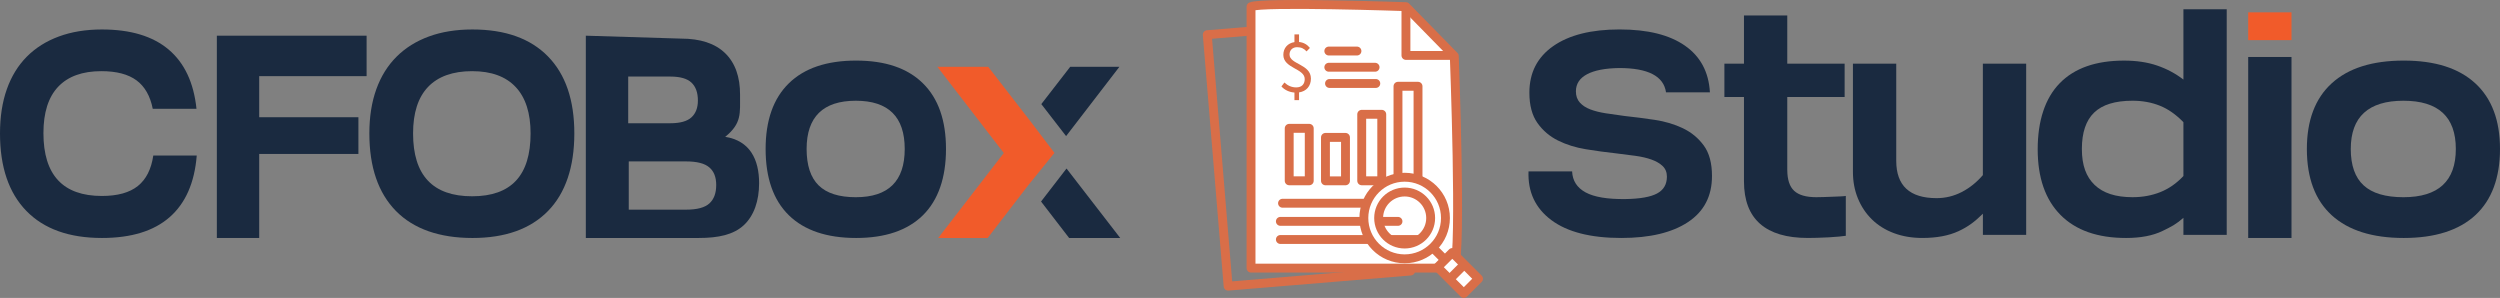
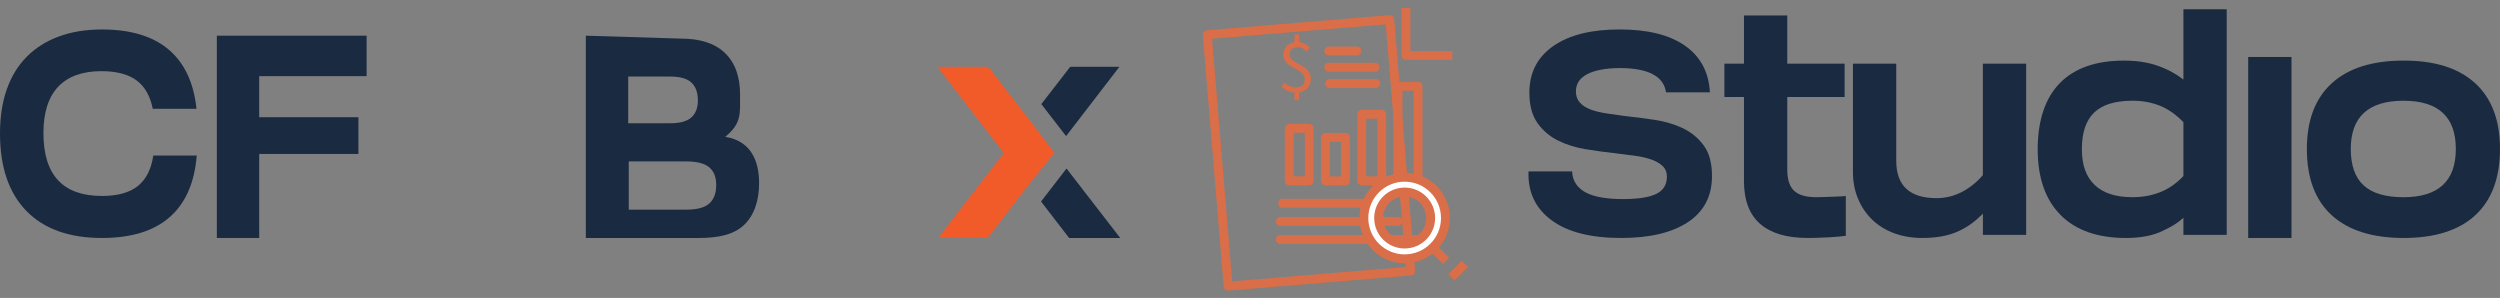
<svg xmlns="http://www.w3.org/2000/svg" id="Layer_2" data-name="Layer 2" viewBox="0 0 1686.93 201.04">
  <rect x="0" y="0" width="1686.93" height="201.04" fill="#808080" stroke="none" />
  <defs>
    <style>
      .cls-1 {
        stroke: #fff;
        stroke-width: 8px;
      }

      .cls-1, .cls-2 {
        stroke-miterlimit: 10;
      }

      .cls-1, .cls-2, .cls-3, .cls-4 {
        fill: none;
      }

      .cls-2, .cls-5, .cls-3, .cls-4 {
        stroke: #d96e48;
        stroke-width: 6px;
      }

      .cls-5 {
        fill: #fff;
      }

      .cls-5, .cls-3, .cls-4 {
        stroke-linejoin: round;
      }

      .cls-6 {
        fill: #f15b2a;
      }

      .cls-3 {
        stroke-linecap: round;
      }

      .cls-7 {
        fill: #1a2a40;
      }

      .cls-8 {
        fill: #d96e48;
      }
    </style>
  </defs>
  <g id="Layer_2-2" data-name="Layer 2">
    <g>
      <path class="cls-7" d="M0,90.02c0-11.2,1.54-21.14,4.61-29.82,3.07-8.68,7.56-15.99,13.46-21.94,5.9-5.95,13.12-10.5,21.67-13.65,8.54-3.15,18.22-4.72,29.04-4.72,19.3,0,34.3,4.51,45,13.54,10.7,9.03,16.97,22.36,18.81,40h-29.51c-1.72-8.68-5.38-15.08-10.97-19.21-5.6-4.13-13.49-6.2-23.7-6.2-12.79,0-22.5,3.5-29.14,10.5-6.64,7-9.96,17.43-9.96,31.29,0,28.28,13.15,42.42,39.46,42.42,10.57,0,18.65-2.24,24.25-6.72,5.59-4.48,9.06-11.34,10.42-20.58h29.32c-1.47,18.34-7.56,32.2-18.26,41.58-10.7,9.38-25.94,14.07-45.73,14.07-22.13,0-39.13-6.09-50.99-18.27C5.93,130.13,0,112.7,0,90.02Z" />
      <path class="cls-7" d="M146.31,24.08h101.06v27.3h-72.47v27.72h66.94v24.78h-66.94v56.7h-28.58V24.08Z" />
-       <path class="cls-7" d="M249.23,90.02c0-11.2,1.57-21.14,4.7-29.82,3.13-8.68,7.68-15.99,13.65-21.94,5.96-5.95,13.25-10.5,21.85-13.65,8.6-3.15,18.38-4.72,29.32-4.72,22.13,0,39.12,6.06,50.99,18.17,11.86,12.11,17.8,29.44,17.8,51.97s-5.93,40.29-17.8,52.39c-11.87,12.11-28.86,18.17-50.99,18.17s-39.71-6.09-51.63-18.27c-11.93-12.18-17.89-29.61-17.89-52.29ZM278.73,90.02c0,28.28,13.28,42.42,39.83,42.42s39.46-14.14,39.46-42.42c0-13.72-3.35-24.15-10.05-31.29-6.7-7.14-16.5-10.71-29.41-10.71s-22.93,3.54-29.69,10.6c-6.76,7.07-10.14,17.54-10.14,31.4Z" />
      <path class="cls-7" d="M395.31,24.08l64.23,1.97c13.03,0,22.93,3.25,29.69,9.76,6.76,6.51,10.21,15.93,10.14,28.25s1.3,19.1-10.02,28.27c16.73,2.64,22.87,15.33,22.87,31.29,0,11.9-3.47,22.04-10.42,28.41-6.95,6.37-17.06,8.55-30.34,8.55h-76.16V24.08ZM452.3,83.16c6.64,0,11.4-1.33,14.29-3.99,2.89-2.66,4.33-6.44,4.33-11.34,0-5.32-1.45-9.34-4.33-12.08-2.89-2.73-7.65-4.09-14.29-4.09h-28.4v31.5h28.4ZM462.99,141.47c7.38,0,12.6-1.4,15.68-4.2,3.07-2.8,4.61-6.93,4.61-12.39s-1.57-9.31-4.7-11.97c-3.13-2.66-8.33-3.99-15.58-3.99h-38.73v32.55h38.73Z" />
-       <path class="cls-7" d="M516.62,100.52c0-19.32,5.22-34.09,15.68-44.31,10.45-10.22,25.57-15.33,45.36-15.33s34.7,5.11,45.09,15.33c10.39,10.22,15.58,24.99,15.58,44.31s-5.2,34.51-15.58,44.73c-10.39,10.22-25.42,15.33-45.09,15.33s-34.92-5.11-45.36-15.33c-10.45-10.22-15.68-25.13-15.68-44.73ZM544.28,100.52c0,11.06,2.7,19.25,8.11,24.57,5.41,5.32,13.77,7.98,25.08,7.98,22.01,0,33.01-10.85,33.01-32.55s-11-32.55-33.01-32.55-33.19,10.85-33.19,32.55Z" />
      <g>
        <polygon class="cls-7" points="719.37 91.84 755.34 45.08 722.14 45.08 702.65 70.24 719.37 91.84" />
        <polyline class="cls-6" points="711.51 103.17 694.49 80.77 694.48 80.78 666.82 45.08 632.52 45.08 677.33 103.25 633.07 160.58 666.45 160.58 693.93 124.88" />
        <polygon class="cls-7" points="719.66 113.71 702.47 135.98 721.41 160.58 755.89 160.58 719.66 113.71" />
      </g>
      <path class="cls-7" d="M1155.2,118.79c0,13.58-5.4,23.94-16.19,31.08-10.79,7.14-25.8,10.71-45.02,10.71-20.67,0-36.4-4.02-47.19-12.07-10.8-8.05-15.93-19.01-15.4-32.87h29.42c.26,6.3,3.29,11.02,9.08,14.17,5.79,3.15,14.74,4.66,26.85,4.51,9.87-.14,17.01-1.4,21.42-3.78,4.41-2.38,6.61-6.16,6.61-11.34,0-2.94-.96-5.32-2.86-7.14-1.91-1.82-4.44-3.29-7.6-4.41-3.16-1.12-6.81-1.96-10.96-2.52-4.15-.56-8.52-1.12-13.13-1.68-6.45-.7-13.13-1.61-20.04-2.73-6.91-1.12-13.2-3.08-18.86-5.88-5.66-2.8-10.3-6.75-13.92-11.87-3.62-5.11-5.43-11.93-5.43-20.47,0-13.44,5.36-23.9,16.09-31.4,10.73-7.49,25.64-11.23,44.72-11.23s33.67,3.64,44.13,10.92c10.47,7.28,16.09,17.78,16.88,31.5h-29.62c-1.58-10.92-12.11-16.38-31.59-16.38-9.48.14-16.72,1.54-21.72,4.2-5,2.66-7.5,6.51-7.5,11.55,0,3.08.89,5.6,2.67,7.56,1.78,1.96,4.15,3.5,7.11,4.62,2.96,1.12,6.45,2,10.47,2.62,4.01.63,8.2,1.23,12.54,1.79,6.58.7,13.36,1.58,20.34,2.62,6.98,1.05,13.33,2.94,19.05,5.67,5.73,2.73,10.43,6.62,14.12,11.66,3.68,5.04,5.53,11.9,5.53,20.58Z" />
      <path class="cls-7" d="M1206.01,114.59c0,6.58,1.55,11.31,4.64,14.17,3.09,2.87,8.06,4.3,14.91,4.3,1.45,0,3.16-.03,5.13-.1,1.98-.07,3.88-.14,5.73-.21,1.84-.07,3.59-.14,5.23-.21,1.64-.07,2.93-.17,3.85-.32v26.88c-.79.14-2.27.32-4.44.53-2.17.21-4.54.38-7.11.52-2.57.14-5.17.24-7.8.32-2.63.07-4.74.1-6.32.1-14.22,0-24.95-3.18-32.19-9.55-7.24-6.37-10.86-15.92-10.86-28.67v-56.91h-13.21v-22.47h13.21V10.43h29.22v32.55h38.7v22.47h-38.7v49.14Z" />
      <path class="cls-7" d="M1367.21,158.48h-29.21v-14.27c-5.4,5.32-10.02,8.84-16.6,11.85-6.58,3.01-14.68,4.51-24.29,4.51-6.98,0-13.36-1.09-19.15-3.25-5.79-2.17-10.73-5.25-14.81-9.24-4.08-3.99-7.24-8.72-9.48-14.18-2.24-5.46-3.36-11.41-3.36-17.85V42.98h29.22v65.52c0,16.8,9.08,25.2,27.25,25.2,5.92,0,11.55-1.36,16.88-4.09,5.33-2.73,10.1-6.54,14.32-11.45V42.98h29.22v115.5Z" />
      <path class="cls-7" d="M1473.31,158.48v-11.5c-4.61,4.06-7.6,5.73-14.12,8.88-6.52,3.15-14.71,4.72-24.58,4.72-19.22,0-33.96-5.18-44.23-15.54-10.27-10.36-15.4-25.13-15.4-44.31s4.97-34.47,14.91-44.62c9.94-10.15,24.39-15.22,43.34-15.22,8.42,0,15.9,1.12,22.41,3.36,6.52,2.24,12.41,5.39,17.67,9.45V6.23h29.22v152.25h-29.22ZM1473.31,82.46c-5-5.18-10.3-8.89-15.9-11.13-5.6-2.24-11.75-3.36-18.46-3.36-11.72,0-20.34,2.66-25.87,7.98-5.53,5.32-8.29,13.51-8.29,24.57s2.86,18.73,8.59,24.25c5.73,5.53,14.25,8.29,25.57,8.29,6.84,0,13.13-1.16,18.86-3.46,5.73-2.31,10.89-5.91,15.5-10.82v-36.33Z" />
      <g>
        <rect class="cls-7" x="1517.02" y="38.45" width="29.22" height="122.13" />
-         <rect class="cls-6" x="1517.02" y="8.33" width="29.22" height="18.75" />
      </g>
      <path class="cls-7" d="M1556.61,100.52c0-19.32,5.59-34.09,16.78-44.31,11.19-10.22,27.38-15.33,48.57-15.33s37.15,5.11,48.28,15.33c11.12,10.22,16.69,24.99,16.69,44.31s-5.56,34.51-16.69,44.73c-11.13,10.22-27.22,15.33-48.28,15.33s-37.39-5.11-48.57-15.33c-11.19-10.22-16.78-25.13-16.78-44.73ZM1586.23,100.52c0,11.06,2.89,19.25,8.69,24.57,5.79,5.32,14.74,7.98,26.85,7.98,23.56,0,35.35-10.85,35.35-32.55s-11.78-32.55-35.35-32.55-35.54,10.85-35.54,32.55Z" />
    </g>
    <g>
      <rect class="cls-4" x="821.45" y="18.02" width="123.58" height="170.26" transform="translate(-5.5 73.33) rotate(-4.74)" />
-       <path class="cls-5" d="M981.31,37.82s5.02,131.54,0,143.1h-137.15V4.5c7.27-3.37,104.51,0,104.51,0l32.64,33.32Z" />
      <polyline class="cls-4" points="979.96 37.4 948.69 37.4 948.69 5.41" />
      <g>
        <path class="cls-3" d="M896.64,34.44h18.99" />
        <path class="cls-3" d="M896.64,45.38h31.23" />
        <path class="cls-3" d="M897.12,56.33h31.23" />
        <path class="cls-3" d="M865.41,137.14h58.59" />
        <path class="cls-3" d="M863.96,149.37h79.36" />
        <path class="cls-3" d="M863.96,161.6h97.06" />
        <rect class="cls-3" x="869.92" y="86.59" width="13.52" height="35.41" />
        <rect class="cls-3" x="894.38" y="92.71" width="13.52" height="29.3" />
        <rect class="cls-3" x="918.85" y="77.13" width="13.52" height="44.87" />
        <rect class="cls-3" x="943.32" y="58.21" width="13.52" height="63.79" />
        <path class="cls-8" d="M873.46,62.45c-3.52-.26-6.72-1.76-8.79-4.14l2.02-2.64c2.17,2.07,4.81,3.31,7.96,3.31,3.83,0,5.74-2.28,5.74-5.64,0-7.24-14.43-7.14-14.43-16.34,0-4.6,3-7.91,7.5-8.58v-5.22h3.1v5.12c3.31.36,5.58,1.86,7.34,4.03l-2.28,2.33c-1.65-1.86-3.57-2.84-6.36-2.84-3.1,0-5.12,2.02-5.12,4.96,0,6.67,14.43,6.41,14.43,16.24,0,5.07-3.1,8.58-8.01,9.31v5.22h-3.1v-5.12Z" />
      </g>
      <g>
        <circle class="cls-1" cx="947.82" cy="147.12" r="22.21" />
        <circle class="cls-2" cx="947.82" cy="147.12" r="27.53" />
        <circle class="cls-2" cx="947.82" cy="147.12" r="17.55" />
-         <rect class="cls-5" x="976.83" y="171.69" width="14.04" height="25.04" transform="translate(157.9 749.64) rotate(-45)" />
        <path class="cls-4" d="M966.64,167.01c3.02,3.02,6.04,6.04,9.06,9.06" />
        <path class="cls-4" d="M988.38,178.15c-3.02,3.02-6.04,6.04-9.06,9.06" />
      </g>
    </g>
  </g>
</svg>